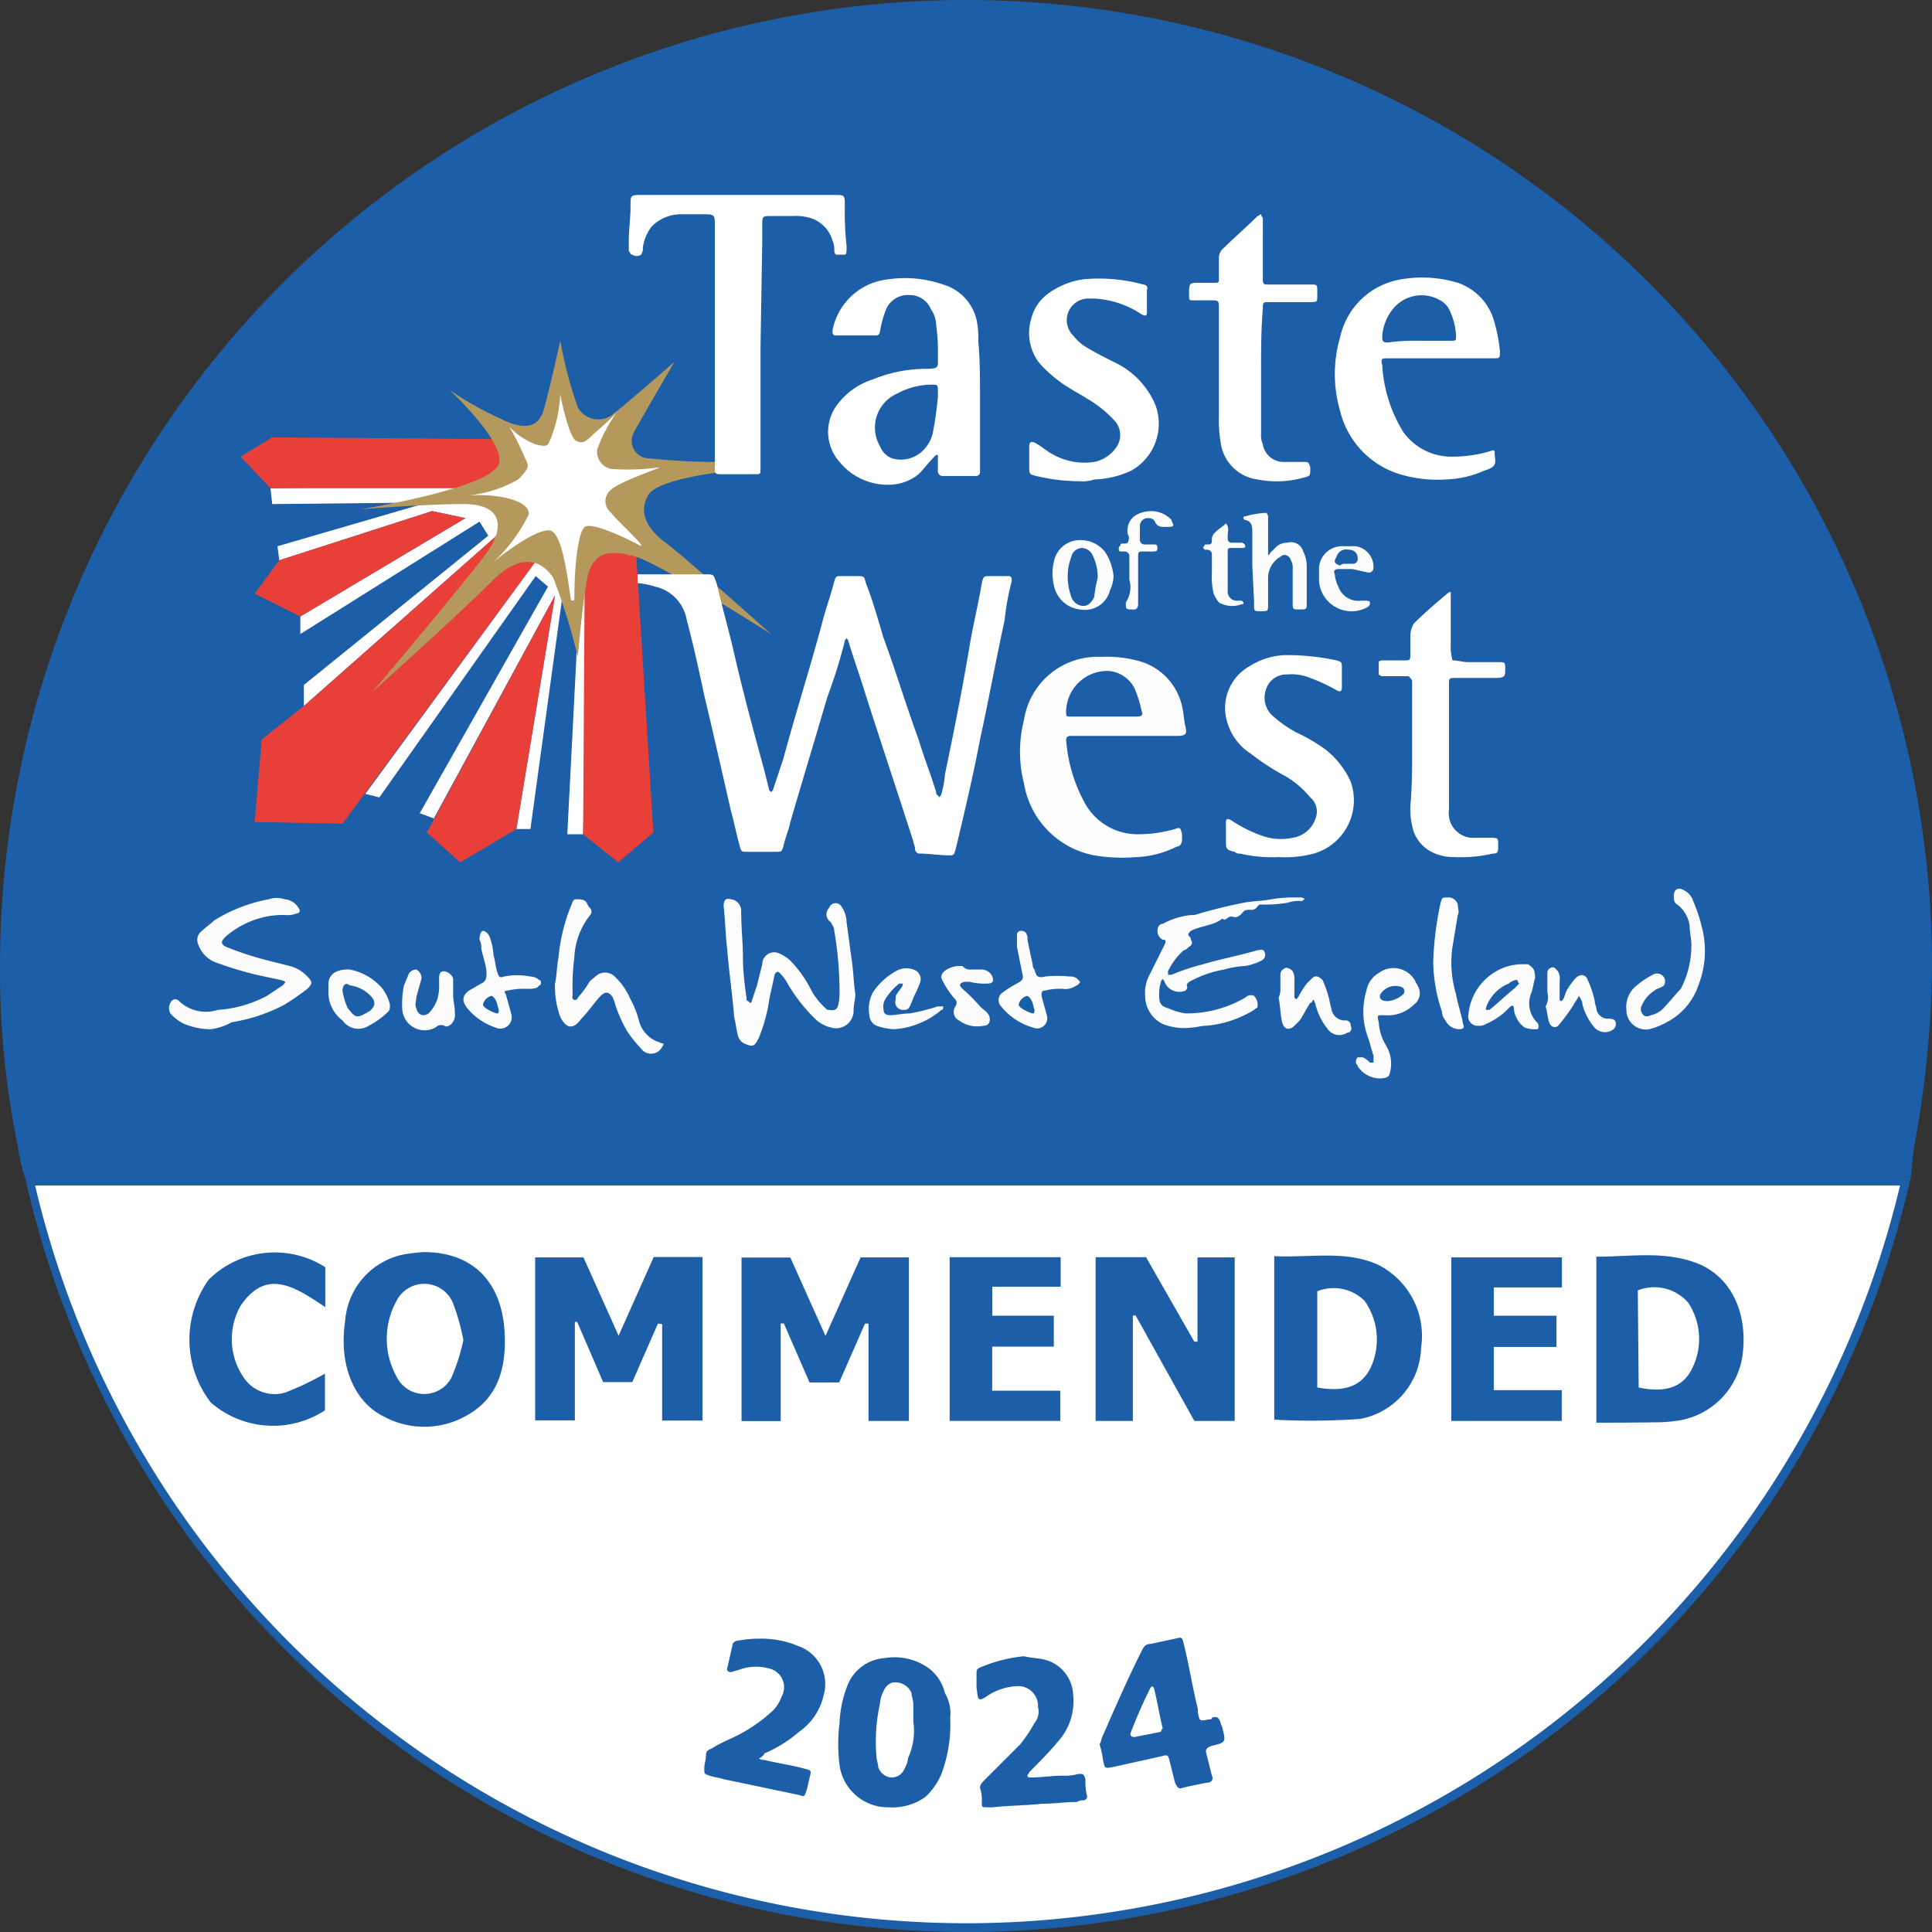
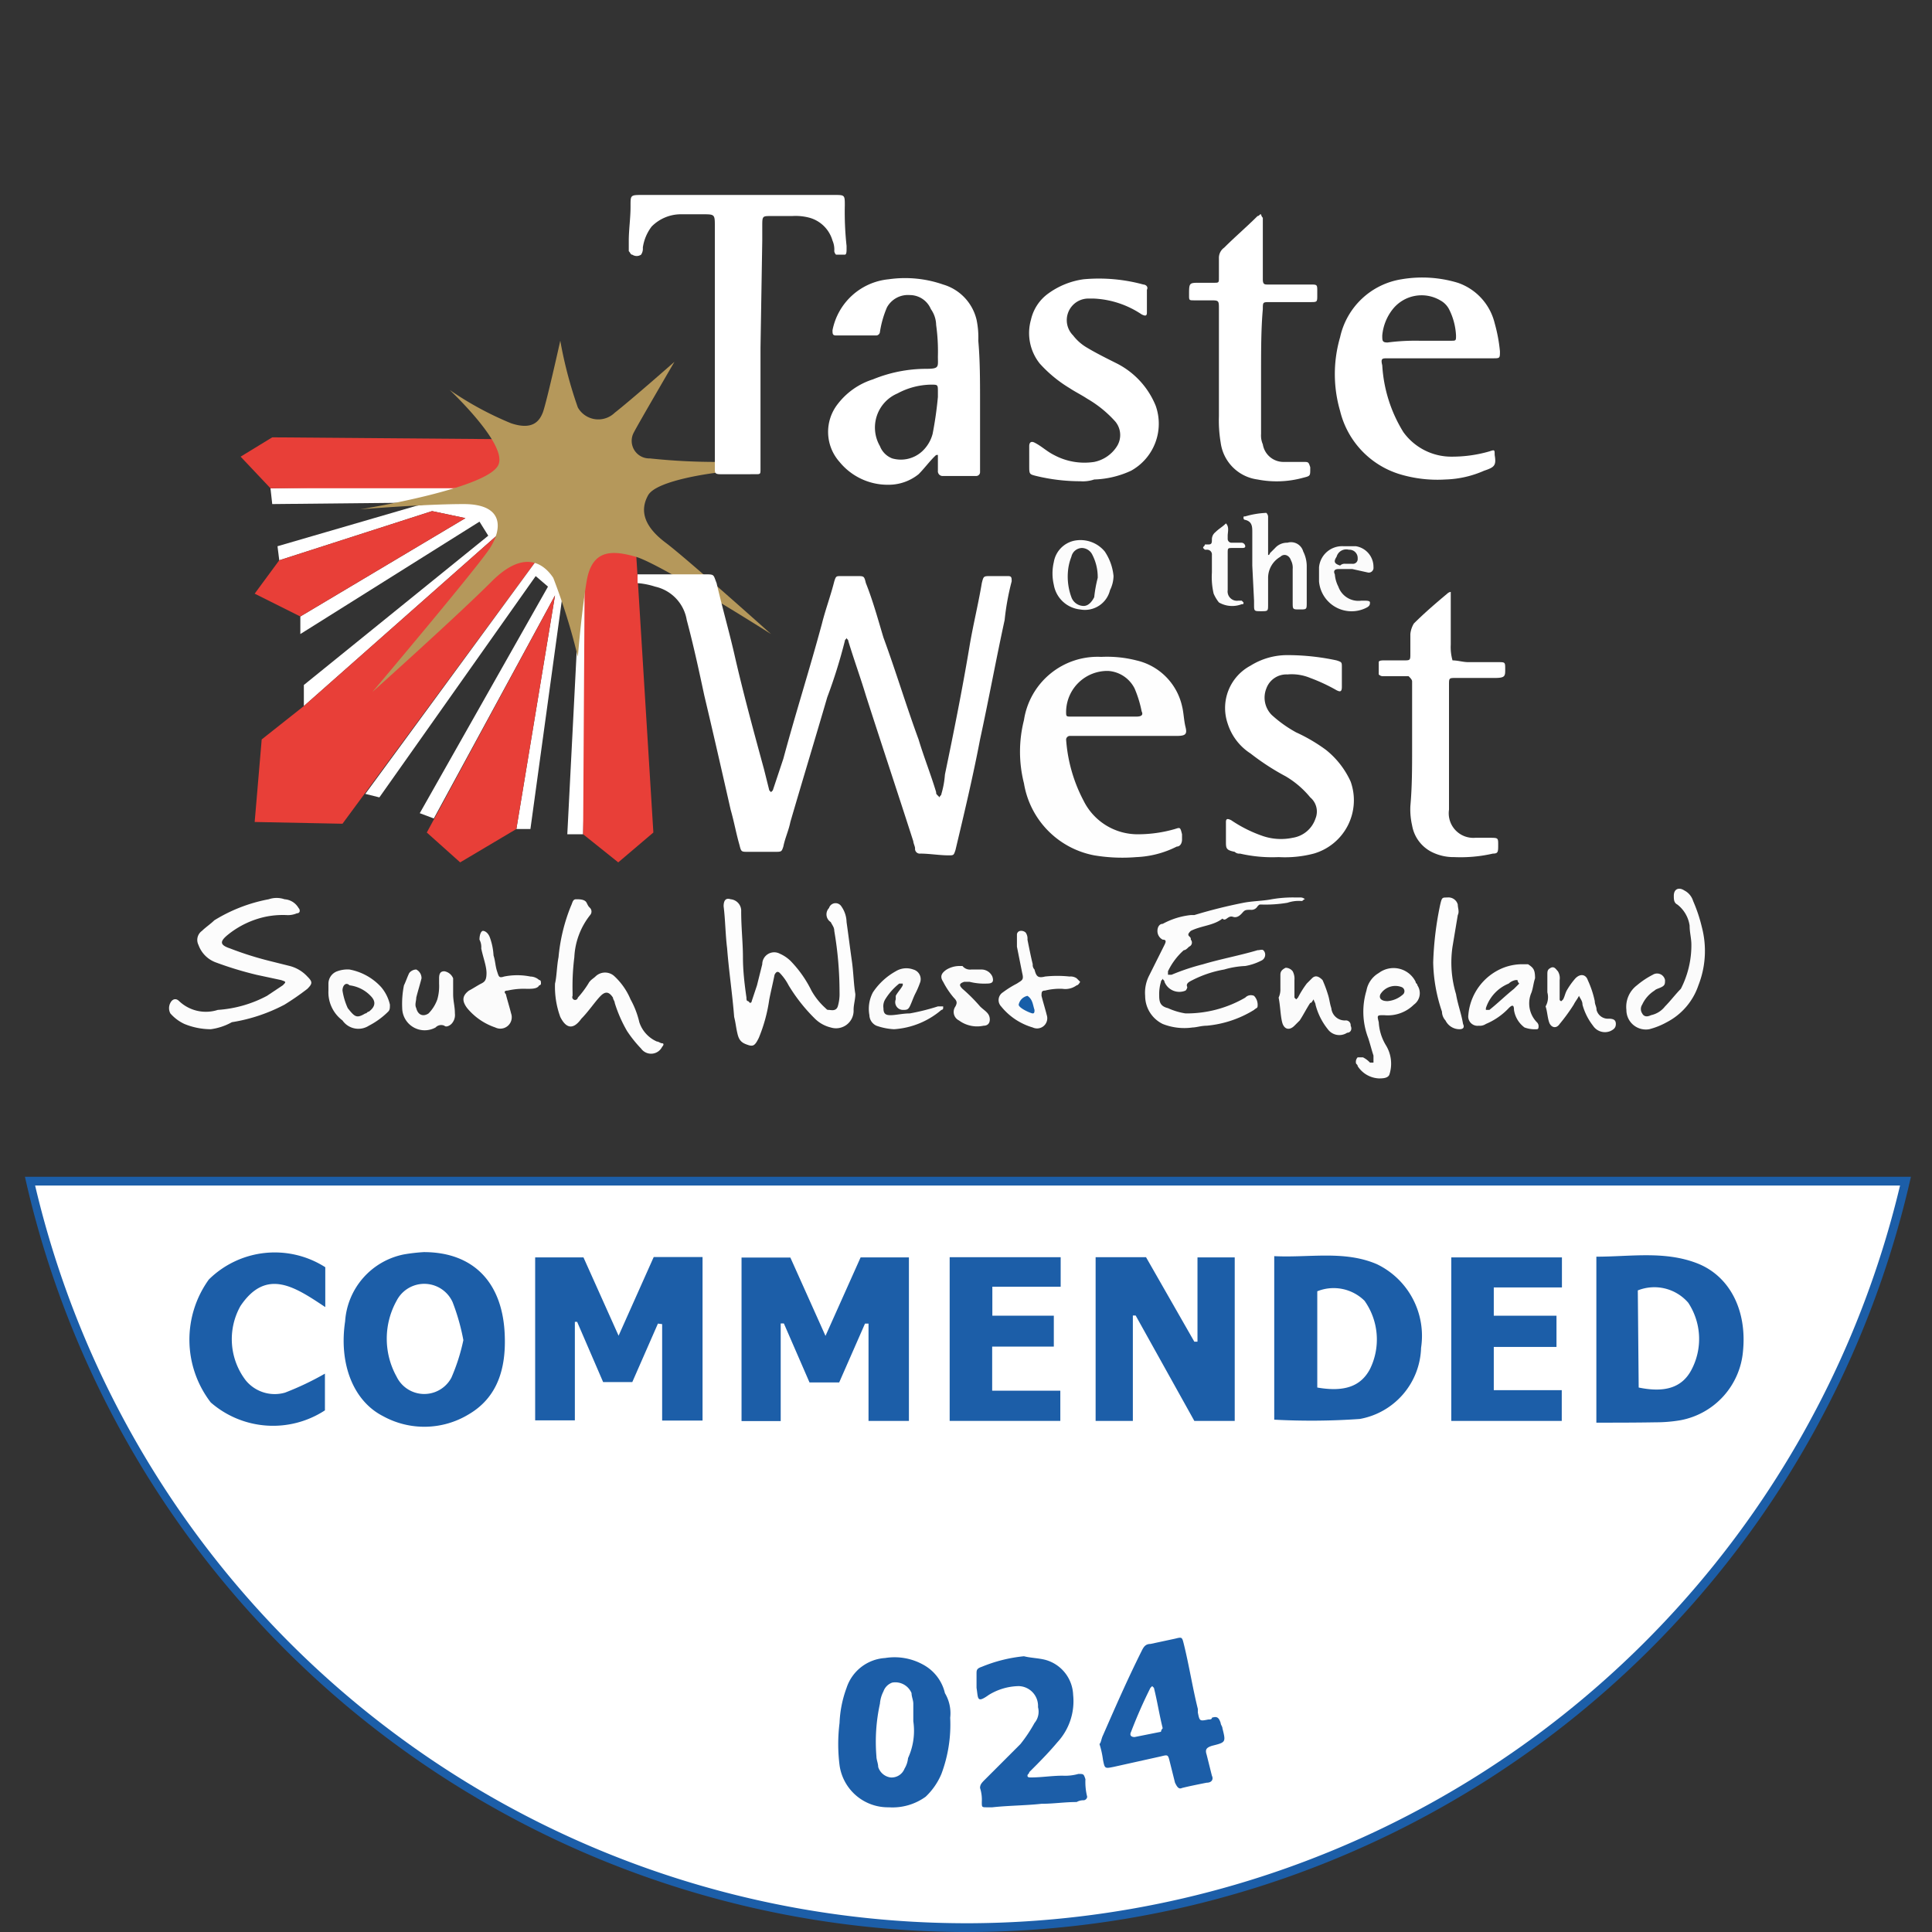
<svg xmlns="http://www.w3.org/2000/svg" id="6021f60f-4e99-4a57-9642-eec643f16fd0" data-name="a80d8512-0b2c-496e-b28f-4e09d53c5cdc" viewBox="0 0 110 110">
  <rect x="0" y="0" width="110" height="110" fill="#333333" stroke="none" />
  <title>TOTW_Commended_2024</title>
-   <path d="M109,65.2A58.75,58.75,0,0,0,110,55,55,55,0,0,0,0,55,49.7,49.7,0,0,0,1,65.2,11.63,11.63,0,0,0,1.4,67H108.8C108.86,66.4,108.9,65.8,109,65.2Z" transform="translate(0 0)" fill="#1c5ea8" />
  <path d="M54.71,109.74a54.39,54.39,0,0,1-53-42.49H108.49a54.62,54.62,0,0,1-53.08,42.49h-.7Z" transform="translate(0 0)" fill="#fff" />
  <path d="M108.18,67.5a54.68,54.68,0,0,1-52.77,42h-.7A54.47,54.47,0,0,1,2,67.5H108.18m.62-.5h0Zm0,0H1.42a55,55,0,0,0,53.29,43h.7A55.15,55.15,0,0,0,108.8,67Z" transform="translate(0 0)" fill="#1c5ea8" />
  <polygon points="15.4 27.8 15.5 28.7 25.3 28.6 27.4 27.6 15.4 27.8" fill="#fff" />
  <polygon points="28 25 15.5 24.9 13.7 26 15.4 27.8 27.3 27.8 29.2 26.7 28.7 25.3 28 25" fill="#e83f38" />
  <polygon points="23.7 28.8 15.8 31.1 15.9 31.9 24.6 29.1 26.5 29.5 17.1 35.1 17.1 36.1 27.3 29.7 27.8 30.5 17.3 39 17.3 40.2 28.5 30.3 28.2 28.6 26.1 28.4 23.7 28.8" fill="#fff" />
  <polygon points="15.9 31.9 14.5 33.8 17.1 35.1 26.5 29.5 24.6 29.1 15.9 31.9" fill="#e83f38" />
  <polygon points="28.5 30.3 17.3 40.2 14.9 42.1 14.5 46.8 19.5 46.9 30.7 31.7 28.5 30.3" fill="#e83f38" />
  <polygon points="20.8 45.2 21.6 45.4 30.5 32.8 31.2 33.4 23.9 46.3 24.7 46.6 31.6 33.9 29.4 47.2 30.2 47.2 32 34.1 32.9 35.8 32.3 47.5 33.2 47.5 33.6 31.7 30.7 31.7 20.8 45.2" fill="#fff" />
  <polygon points="31.6 33.9 24.3 47.4 26.2 49.1 29.4 47.2 31.6 33.9" fill="#e83f38" />
  <polygon points="33.2 47.5 35.2 49.1 37.2 47.4 36.2 31.2 33.3 31 33.2 47.5" fill="#e83f38" />
  <path d="M25.6,22.2a18.49,18.49,0,0,0,3.5,1.9c1.2.4,1.6-.1,1.8-.6s1-4.1,1-4.1a24.16,24.16,0,0,0,1,3.8,1.34,1.34,0,0,0,2.1.3c.9-.7,3.4-2.9,3.4-2.9s-2.1,3.6-2.3,4a1,1,0,0,0,.9,1.5,35.79,35.79,0,0,0,3.9.2v.6s-3.5.4-4,1.3-.2,1.8,1,2.7,6,5.2,6,5.2-6.3-4-7.7-4.4-2.5-.4-2.8,1.4-.5,4.3-.5,4.3a35.94,35.94,0,0,0-1.4-4.5c-.4-.6-1.5-1.8-3.5.2s-6.8,6.3-6.8,6.3,6-7.1,6.7-8.2.8-2.5-1.5-2.5-5.9.3-5.9.3,7.5-1.2,7.9-2.6C28.8,25.2,25.6,22.2,25.6,22.2Z" transform="translate(0 0)" fill="#b5985b" />
-   <path d="M31.9,22.4h0c0,.2.5,2.5.9,2.7s.6,0,1-.4a16.65,16.65,0,0,0,1.3-1.2h0A8.42,8.42,0,0,0,34,25.6a1,1,0,0,0,.8,1.1,13.13,13.13,0,0,0,2.8-.1h0c-.7.3-2.8,1-3,1.5a.82.82,0,0,0,.2,1.1c.1.2,1.3,1.3,1.7,1.8v.1h0c-.7-.4-2.8-1.4-3.2-1.1s-.6,2.3-.6,4.1a.1.1,0,0,1-.2,0c-.2-1.3-.5-3.8-1.2-3.9s-2.5,1.2-3.2,1.8h0a9.4,9.4,0,0,0,2-2.7c.1-.7-1.4-1.2-3.4-1.1h0a7.09,7.09,0,0,0,2.8-.9c.7-.7.6-.8.4-1.2a15.11,15.11,0,0,0-.9-1.8h0a4,4,0,0,0,1.5,1c.7.2.7,0,.8-.2A7.64,7.64,0,0,0,31.9,22.4Z" transform="translate(0 0)" fill="#fff" />
  <path d="M36.3,33.2v-.5h3.8c.6,0,.5,0,.7.5.3,1.3.7,2.7,1,4,.5,2.2,1.1,4.4,1.7,6.6l.3,1.2.1.1L44,45l.6-1.8c.7-2.6,1.5-5.1,2.2-7.7.2-.8.5-1.6.7-2.4.1-.3.1-.3.4-.3h.9c.4,0,.4,0,.5.4.4,1,.7,2.1,1,3.1.7,1.9,1.3,3.9,2,5.8.3,1,.7,2,1,3,0,.1,0,.1.1.2l.1.1c0-.1.1-.1.1-.2a5.16,5.16,0,0,0,.2-1.1c.5-2.4,1-4.9,1.4-7.3.2-1.2.5-2.4.7-3.6.1-.4.1-.4.5-.4h1c.2,0,.2.1.2.3a14.35,14.35,0,0,0-.4,2.2c-.5,2.3-.9,4.5-1.4,6.8-.4,2.1-.9,4.2-1.4,6.3-.1.3-.1.3-.4.3-.5,0-1.1-.1-1.6-.1a.27.27,0,0,1-.3-.3c0-.1-.1-.3-.1-.4-.9-2.8-1.8-5.5-2.7-8.3-.3-1-.7-2.1-1-3.1,0-.1-.1-.1-.1-.2,0,.1-.1.1-.1.2a29.92,29.92,0,0,1-1,3.2c-.7,2.4-1.4,4.7-2.1,7.1-.1.5-.3.9-.4,1.4-.1.3-.1.3-.5.3H42.6c-.4,0-.4,0-.5-.4-.2-.7-.3-1.3-.5-2-.5-2.2-1-4.4-1.5-6.5-.3-1.4-.6-2.8-1-4.3a2.34,2.34,0,0,0-1.8-1.9,4.4,4.4,0,0,0-1-.2Z" transform="translate(0 0)" fill="#fff" />
  <path d="M43.3,19.8v6.9c0,.3,0,.3-.3.3H41c-.3,0-.3-.1-.3-.3V12.9c0-.7,0-.7-.7-.7H38.8a2.34,2.34,0,0,0-1.7.7,2.57,2.57,0,0,0-.5,1.2.6.6,0,0,1-.1.4.45.45,0,0,1-.5,0c-.1,0-.1-.1-.2-.2v-.6c0-.6.1-1.3.1-1.9v-.1c0-.6,0-.6.7-.6H47.5c.6,0,.6,0,.6.6a17.7,17.7,0,0,0,.1,2.3v.2c0,.1,0,.3-.1.3h-.5a.35.35,0,0,1-.1-.2,1.27,1.27,0,0,0-.1-.6,1.89,1.89,0,0,0-1.3-1.3,3.08,3.08,0,0,0-1-.1H43.9c-.5,0-.5,0-.5.6v.8l-.1,6.1Z" transform="translate(0 0)" fill="#fff" />
  <path d="M55.8,22.9v4a.22.22,0,0,1-.2.2H53.7a.27.27,0,0,1-.3-.3v-.9c-.1,0-.1,0-.2.1-.3.3-.6.7-.9,1a2.72,2.72,0,0,1-1.7.6,3.54,3.54,0,0,1-2.8-1.3,2.57,2.57,0,0,1-.1-3.3,4.07,4.07,0,0,1,2-1.4,8,8,0,0,1,3-.6c.8,0,.7-.1.7-.7a10.87,10.87,0,0,0-.1-1.8,1.61,1.61,0,0,0-.3-.9,1.3,1.3,0,0,0-1.2-.8,1.36,1.36,0,0,0-1.3.7,5.73,5.73,0,0,0-.4,1.4.22.22,0,0,1-.2.2H47.6c-.2,0-.2-.1-.2-.3a3.61,3.61,0,0,1,3.2-2.9,6.59,6.59,0,0,1,3.1.3,2.75,2.75,0,0,1,1.9,2,4.87,4.87,0,0,1,.1,1.2c.1,1.1.1,2.3.1,3.5Zm-2.4-.3h0v-.3c0-.4,0-.4-.4-.4a4.14,4.14,0,0,0-1.9.5,2.11,2.11,0,0,0-1,3,1.21,1.21,0,0,0,.7.7,1.79,1.79,0,0,0,1.7-.4,2.07,2.07,0,0,0,.6-1,21.11,21.11,0,0,0,.3-2.1Z" transform="translate(0 0)" fill="#fff" />
  <path d="M82,20.4H79c-.3,0-.4,0-.3.4a8.11,8.11,0,0,0,1.2,3.8A3.37,3.37,0,0,0,82.7,26a7.61,7.61,0,0,0,2.1-.3c.3-.1.3-.1.3.2.1.6,0,.7-.6.9a5.85,5.85,0,0,1-2.2.5,7.43,7.43,0,0,1-2.6-.3,5,5,0,0,1-3.4-3.6,7.5,7.5,0,0,1,0-4.2,4.26,4.26,0,0,1,3.5-3.3,7,7,0,0,1,3.2.2,3.24,3.24,0,0,1,2.1,2.3,9,9,0,0,1,.3,1.6c0,.4,0,.4-.4.4H82Zm-1.2-1h1.8c.3,0,.3,0,.3-.3a3.71,3.71,0,0,0-.4-1.5,1.21,1.21,0,0,0-.5-.5,2.1,2.1,0,0,0-2.7.5,2.81,2.81,0,0,0-.6,1.5c0,.3,0,.4.3.4A12.13,12.13,0,0,1,80.8,19.4Z" transform="translate(0 0)" fill="#fff" />
  <path d="M64,41.9H60.9a.22.22,0,0,0-.2.2,8.78,8.78,0,0,0,1,3.5,3.43,3.43,0,0,0,3.1,1.9,7.61,7.61,0,0,0,2.1-.3c.3-.1.3-.1.4.3v.3c0,.2-.1.4-.3.4a5.58,5.58,0,0,1-2.3.6,9.66,9.66,0,0,1-2.4-.1,5,5,0,0,1-4-4.1,7.31,7.31,0,0,1,0-3.6,4.24,4.24,0,0,1,4.4-3.6,6.8,6.8,0,0,1,2,.2,3.45,3.45,0,0,1,2.6,2.6c.1.4.1.8.2,1.2s0,.5-.5.5Zm-1.1-1.1h1.8q.45,0,.3-.3a6.47,6.47,0,0,0-.4-1.3,1.82,1.82,0,0,0-1.5-1,2.35,2.35,0,0,0-2.4,2.3c0,.3,0,.3.3.3Z" transform="translate(0 0)" fill="#fefefe" />
  <path d="M71.8,21.2v3.5a1.27,1.27,0,0,0,.1.6,1.19,1.19,0,0,0,1.2,1h1.1c.3,0,.3,0,.4.3v.1c0,.4,0,.4-.4.5a5.66,5.66,0,0,1-2.6.1,2.44,2.44,0,0,1-2.1-2.1,7.57,7.57,0,0,1-.1-1.5V17.6c0-.5,0-.5-.5-.5H68c-.3,0-.3,0-.3-.3,0-.7,0-.7.6-.7h.8c.3,0,.3,0,.3-.3V14.7a.71.71,0,0,1,.3-.6c.6-.6,1.3-1.2,1.9-1.8.1,0,.1-.1.2-.1a.35.35,0,0,0,.1.2v3.5c0,.3.1.3.3.3h2.4c.4,0,.4,0,.4.4v.2c0,.4,0,.4-.4.4H72.3c-.4,0-.4,0-.4.4C71.8,18.7,71.8,20,71.8,21.2Z" transform="translate(0 0)" fill="#fff" />
  <path d="M61.5,27.4a10.68,10.68,0,0,1-2.5-.3c-.4-.1-.4-.1-.4-.6V25.4c0-.2.1-.3.3-.2.4.2.7.5,1.1.7a3.66,3.66,0,0,0,2.3.4,2,2,0,0,0,1.3-.9,1.2,1.2,0,0,0-.1-1.4,6.53,6.53,0,0,0-1.6-1.3c-.3-.2-.7-.4-1-.6a7.46,7.46,0,0,1-1.7-1.4,2.78,2.78,0,0,1-.5-2.5,2.52,2.52,0,0,1,1-1.5,4.45,4.45,0,0,1,2-.8,9.61,9.61,0,0,1,3.4.3c.1,0,.3.1.2.3h0v1.3c0,.2-.1.2-.3.1a5.31,5.31,0,0,0-2.7-.9h-.4a1.23,1.23,0,0,0-.8,2.1,2.7,2.7,0,0,0,.8.7c.5.3,1.1.6,1.7.9a4.67,4.67,0,0,1,2.2,2.4,3.06,3.06,0,0,1-1.4,3.7,5.37,5.37,0,0,1-2.1.5A2,2,0,0,1,61.5,27.4Z" transform="translate(0 0)" fill="#fff" />
  <path d="M72.8,48.8a8.2,8.2,0,0,1-2.2-.2.37.37,0,0,1-.3-.1c-.5-.1-.5-.2-.5-.6V46.8c0-.2.1-.2.3-.1a7.57,7.57,0,0,0,1.8.9,3.22,3.22,0,0,0,1.7.1,1.63,1.63,0,0,0,1.3-1.1,1.05,1.05,0,0,0-.3-1.2,5.26,5.26,0,0,0-1.4-1.2,13.73,13.73,0,0,1-2-1.3,3.15,3.15,0,0,1-1.3-1.7,2.73,2.73,0,0,1,1.3-3.3,3.94,3.94,0,0,1,2.1-.6,13.33,13.33,0,0,1,2.8.3c.3.1.3.1.3.4v1.1c0,.3-.1.3-.3.2a10.09,10.09,0,0,0-1.5-.7,2.74,2.74,0,0,0-1.3-.2,1.21,1.21,0,0,0-1.2.8,1.4,1.4,0,0,0,.3,1.5,7.1,7.1,0,0,0,1.4,1,9.5,9.5,0,0,1,1.7,1,4.89,4.89,0,0,1,1.4,1.8,3.16,3.16,0,0,1-2.1,4.1A6.48,6.48,0,0,1,72.8,48.8Z" transform="translate(0 0)" fill="#fff" />
  <path d="M80.4,42.6V38.8c0-.1-.1-.2-.2-.3H78.7a.35.35,0,0,1-.2-.1v-.7c0-.1.2-.1.3-.1h1.1c.4,0,.4,0,.4-.4V36.1a1.42,1.42,0,0,1,.2-.6c.6-.6,1.3-1.2,1.9-1.7a.35.35,0,0,1,.2-.1v3a2.77,2.77,0,0,0,.1.9c.3,0,.6.1.9.1h1.7c.4,0,.4,0,.4.4s0,.5-.6.5H82.9c-.4,0-.4,0-.4.4v7.1A1.4,1.4,0,0,0,84,47.7h.8c.5,0,.5,0,.5.4s0,.5-.3.5a8.2,8.2,0,0,1-2.2.2,2.77,2.77,0,0,1-1.3-.3A2.09,2.09,0,0,1,80.4,47a4.1,4.1,0,0,1-.1-1.1C80.4,44.8,80.4,43.7,80.4,42.6Z" transform="translate(0 0)" fill="#fff" />
  <path d="M48.7,56.6c0,.3-.1.6-.1.9a1,1,0,0,1-1.3,1,1.93,1.93,0,0,1-.9-.5,9.68,9.68,0,0,1-1.5-1.9,3,3,0,0,0-.5-.7c-.1-.1-.2-.1-.3.1-.1.5-.2.9-.3,1.4a9,9,0,0,1-.6,2.2c-.2.4-.3.5-.6.4s-.5-.2-.6-.6-.1-.6-.2-1c-.1-1.3-.3-2.6-.4-3.9-.1-.8-.1-1.6-.2-2.4,0-.3.1-.5.4-.4a.66.66,0,0,1,.6.7c0,.9.1,1.8.1,2.6s.1,1.6.2,2.3c0,.1,0,.2.1.2l.1.1a.1.1,0,0,0,.1-.1l.3-.9.3-1.2a.68.68,0,0,1,1-.6,2.09,2.09,0,0,1,.6.4,6.57,6.57,0,0,1,1.2,1.7,3.92,3.92,0,0,0,.8,1c.1.1.1.1.2.1s.4.1.5-.2a2.49,2.49,0,0,0,.1-.8,20.68,20.68,0,0,0-.3-3.5c0-.2-.1-.3-.2-.5a.52.52,0,0,1-.1-.8.39.39,0,0,1,.7-.1,1.61,1.61,0,0,1,.3.9c.1.7.2,1.5.3,2.2s.1,1.3.2,1.9Z" transform="translate(0 0)" fill="#fdfdfd" />
  <path d="M12,58.6a4,4,0,0,1-1.5-.3,2.41,2.41,0,0,1-.8-.6.64.64,0,0,1,0-.6c.1-.2.3-.3.5-.1a2.21,2.21,0,0,0,2.2.5,6.94,6.94,0,0,0,2.8-.8l.9-.6c.2-.2.2-.2-.1-.3l-1.4-.3a20.16,20.16,0,0,1-2.3-.7,1.65,1.65,0,0,1-1-1,.63.63,0,0,1,.2-.8c.2-.2.5-.4.7-.6a9.08,9.08,0,0,1,3.1-1.2,1.39,1.39,0,0,1,.9,0,1,1,0,0,1,.8.5c.1.1.1.3-.1.3a1.27,1.27,0,0,1-.6.1,4.87,4.87,0,0,0-1.2.1,5.12,5.12,0,0,0-2.1,1c-.5.4-.5.6.1.8a18.66,18.66,0,0,0,2.2.7l1.2.3a2.07,2.07,0,0,1,1,.6c.3.3.3.4,0,.7a14.63,14.63,0,0,1-1.3.9,9.64,9.64,0,0,1-3,1A3.37,3.37,0,0,1,12,58.6Z" transform="translate(0 0)" fill="#fcfcfc" />
  <path d="M67.5,57.7a6.65,6.65,0,0,0,3.4-.9.44.44,0,0,1,.5-.1.73.73,0,0,1,.2.6c0,.1-.1.1-.2.2a6.18,6.18,0,0,1-2.7.9c-.3,0-.6.1-.8.1a3.33,3.33,0,0,1-1.7-.2,1.78,1.78,0,0,1-1-1.6,2.15,2.15,0,0,1,.2-1.1l.9-1.8c.1-.2.1-.3-.1-.3a.55.55,0,0,1-.3-.5c0-.2.1-.4.3-.4a4.28,4.28,0,0,1,1.6-.5H68a28.64,28.64,0,0,1,2.8-.7c.5-.1,1.1-.1,1.6-.2a7.08,7.08,0,0,1,1.4-.1H74a.37.37,0,0,1,.3.1c-.1,0-.1.1-.2.1a2,2,0,0,0-.8.1,7.57,7.57,0,0,1-1.5.1c-.1,0-.1,0-.2.1a.4.4,0,0,1-.4.2c-.2,0-.3,0-.4.1s-.3.4-.6.3-.4.3-.6.1c-.5.4-1.2.4-1.8.7-.1.1-.2.2-.1.3s.1.1.1.2a.25.25,0,0,1-.1.4c-.1.1-.2.2-.3.2a3.78,3.78,0,0,0-.9,1.2v.2h.2a12.66,12.66,0,0,1,1.8-.6c1-.3,2.1-.5,3.1-.8.2,0,.3-.1.4.1a.37.37,0,0,1-.2.5,3.18,3.18,0,0,1-.9.3,5,5,0,0,0-1.2.2,6.36,6.36,0,0,0-1.8.6c-.2.1-.4.2-.3.4a.35.35,0,0,1-.1.2.91.91,0,0,1-1.2-.5c0-.1-.1-.1-.1-.2,0,.1-.1.1-.1.2a2.49,2.49,0,0,0-.1.8c0,.4.1.6.5.7A3.81,3.81,0,0,0,67.5,57.7Z" transform="translate(0 0)" fill="#fcfcfc" />
  <path d="M31.6,56c.1-.4.1-1,.2-1.5a10.22,10.22,0,0,1,.7-2.9c.1-.2.1-.4.3-.4s.5,0,.6.2.1.2.2.3a.3.3,0,0,1,0,.4,4.17,4.17,0,0,0-.9,2.4,13.4,13.4,0,0,0-.1,2v.2a.16.16,0,1,0,.3.1,5.55,5.55,0,0,0,.6-.8c.1-.2.3-.3.4-.4a.78.78,0,0,1,1.1,0,3.81,3.81,0,0,1,.9,1.3,5,5,0,0,1,.5,1.3,1.82,1.82,0,0,0,1,1.1c.1,0,.2.1.3.1s.1.1,0,.2a.7.7,0,0,1-1.2.1,7,7,0,0,1-.8-1,7.74,7.74,0,0,1-.7-1.6c0-.1-.1-.2-.1-.3-.2-.3-.4-.4-.7-.1s-.7.9-1.1,1.3c-.5.7-.9.5-1.2-.1A5,5,0,0,1,31.6,56Z" transform="translate(0 0)" fill="#fcfcfc" />
  <path d="M96.3,53.8c0-.4-.1-.7-.1-1.1a1.85,1.85,0,0,0-.7-1.2c-.2-.1-.2-.3-.2-.5,0-.4.3-.5.6-.3a1,1,0,0,1,.5.6,8.8,8.8,0,0,1,.5,1.5,5.34,5.34,0,0,1-.2,3.3,3.69,3.69,0,0,1-1.8,2.1,4.18,4.18,0,0,1-1,.4,1.11,1.11,0,0,1-1.3-1.1,1.54,1.54,0,0,1,.6-1.4,4.7,4.7,0,0,1,.9-.6.46.46,0,0,1,.7.3c0,.2,0,.3-.2.4s-.3.1-.4.2a1.85,1.85,0,0,0-.7.8.45.45,0,0,0,0,.5c.1.2.3.2.5.1a1.37,1.37,0,0,0,.8-.5c.3-.3.6-.7.9-1A5.42,5.42,0,0,0,96.3,53.8Z" transform="translate(0 0)" fill="#fbfbfb" />
  <path d="M78.5,61.4a1.52,1.52,0,0,1-1.2-.7c0-.1-.1-.1-.1-.2a.37.37,0,0,1,.1-.3h.3a1.38,1.38,0,0,1,.4.3h.2v-.4c-.1-.3-.2-.7-.3-1a4.17,4.17,0,0,1-.1-2.7,1.45,1.45,0,0,1,.7-1,1.4,1.4,0,0,1,2.1.5c0,.1.1.1.1.2a.8.8,0,0,1-.2,1.1,2.11,2.11,0,0,1-1.7.6c-.4,0-.4,0-.3.4a2.84,2.84,0,0,0,.4,1.3,2,2,0,0,1,.2,1.7C79,61.4,78.7,61.4,78.5,61.4ZM79,57a1.49,1.49,0,0,0,.9-.4.25.25,0,0,0-.1-.4,1,1,0,0,0-1.2.4C78.5,56.8,78.6,57,79,57Z" transform="translate(0 0)" fill="#fcfcfc" />
  <path d="M87.4,55.7c-.1.3-.1.5-.2.8a1.54,1.54,0,0,0,.3,1.7.31.31,0,0,1,.1.2c0,.1,0,.2-.1.2a1.7,1.7,0,0,1-.7-.1,1.52,1.52,0,0,1-.6-1c0-.3-.1-.3-.3-.1a3.81,3.81,0,0,1-1.3.9.6.6,0,0,1-.4.1.53.53,0,0,1-.6-.6,3.18,3.18,0,0,1,2-2.7,3,3,0,0,1,1-.2H87C87.3,55.1,87.4,55.2,87.4,55.7Zm-1,.1h-.1a.76.76,0,0,0-.4.2,2.26,2.26,0,0,0-1.3,1.4v.1h.2c.5-.4.9-.8,1.4-1.2l.3-.3a.31.31,0,0,1-.1-.2Z" transform="translate(0 0)" fill="#fcfcfc" />
  <path d="M71.3,32.2V30.3c0-.3,0-.6-.4-.7a.1.1,0,0,1-.1-.1c0-.1,0-.1.1-.1a5,5,0,0,1,1.2-.2.35.35,0,0,1,.1.2v2.2a.1.1,0,0,0,.1-.1l.3-.3a.91.91,0,0,1,.7-.3.72.72,0,0,1,.9.5,1.88,1.88,0,0,1,.2.8v2.1c0,.4,0,.4-.4.4s-.4,0-.4-.4V32.4a.9.9,0,0,0-.1-.5c-.1-.3-.4-.4-.6-.2a1.39,1.39,0,0,0-.7,1.2v1.5c0,.4,0,.4-.4.4h0c-.4,0-.4,0-.4-.4v-.2Z" transform="translate(0 0)" fill="#fcfcfc" />
  <path d="M30,56.3a4.1,4.1,0,0,0-1.1.1c-.2,0-.2.1-.1.2.1.4.2.7.3,1.1a.65.65,0,0,1-.9.8,3.55,3.55,0,0,1-1.6-1.1c-.3-.4-.3-.7.1-1,.2-.1.5-.3.7-.4s.3-.2.3-.6-.2-.9-.3-1.4a.9.9,0,0,0-.1-.5c0-.3.1-.5.2-.5s.3.1.4.4a3.55,3.55,0,0,1,.2,1c.1.3.1.6.2.9s.1.4.4.3a3.79,3.79,0,0,1,1.5,0,.76.76,0,0,1,.5.2c.1,0,.1.1.1.2a.1.1,0,0,1-.1.1c-.1.2-.4.2-.7.2Z" transform="translate(0 0)" fill="#fbfbfb" />
  <path d="M60.5,56.3a3.4,3.4,0,0,0-1,.1c-.2,0-.2.1-.2.3.1.4.2.7.3,1.1a.58.58,0,0,1-.8.7A3.6,3.6,0,0,1,57,57.3a.52.52,0,0,1,.1-.8,5.58,5.58,0,0,1,.8-.5c.3-.2.4-.2.3-.6l-.3-1.5v-.7a.22.22,0,0,1,.2-.2.37.37,0,0,1,.3.1.6.6,0,0,1,.1.4c.1.5.2,1,.3,1.4a.37.37,0,0,0,.1.3c.1.4.2.5.6.4a6.53,6.53,0,0,1,1.4,0,.6.6,0,0,1,.4.1l.2.2s-.1.2-.2.2a1.08,1.08,0,0,1-.8.2Z" transform="translate(0 0)" fill="#fcfcfc" />
  <path d="M81.6,54.8a18.59,18.59,0,0,1,.4-3.3c.1-.4.1-.4.4-.4a.55.55,0,0,1,.6.4c0,.2.1.4,0,.6l-.3,1.8a6.2,6.2,0,0,0,.2,2.7c.1.6.3,1.1.4,1.7.1.2,0,.3-.2.3a.89.89,0,0,1-.8-.5.76.76,0,0,1-.2-.5A9.18,9.18,0,0,1,81.6,54.8Z" transform="translate(0 0)" fill="#fdfdfd" />
  <path d="M50.9,58.6a3.55,3.55,0,0,1-1-.2.68.68,0,0,1-.4-.6,2,2,0,0,1,.2-1.3A3.74,3.74,0,0,1,51,55.3a1.15,1.15,0,0,1,1-.1.57.57,0,0,1,.4.7,4.88,4.88,0,0,1-.3.7c-.1.2-.2.5-.3.7s-.2.2-.4.2a.44.44,0,0,1-.4-.6v-.2c.1-.2.3-.4.4-.6V56h-.2a3.45,3.45,0,0,0-.8.9.75.75,0,0,0-.1.5c0,.3.1.4.4.4s.7-.1,1.1-.1a12.44,12.44,0,0,0,1.6-.4h.3v.1a.1.1,0,0,1-.1.1A4.61,4.61,0,0,1,50.9,58.6Z" transform="translate(0 0)" fill="#fbfbfb" />
  <path d="M72.9,56.3v-.8c0-.2.1-.3.3-.4a.52.52,0,0,1,.4.2.9.9,0,0,1,.1.5v1l.1.1.1-.1a5.58,5.58,0,0,1,.5-.8l.3-.3c.2-.2.4-.1.6.1a6.89,6.89,0,0,1,.3.8c.1.3.1.5.2.8a.77.77,0,0,0,.8.7.27.27,0,0,1,.3.3c.1.2,0,.4-.2.4a.81.81,0,0,1-1.1-.2,3.69,3.69,0,0,1-.7-1.4c0-.1-.1-.2-.1-.3-.1.1-.1.2-.2.2-.2.3-.4.7-.6,1l-.3.3c-.3.3-.6.2-.7-.2s-.1-.9-.2-1.4a1.09,1.09,0,0,0,.1-.5Z" transform="translate(0 0)" fill="#fbfbfb" />
  <path d="M88.1,56.5v-1c0-.2,0-.3.2-.4s.3.1.4.2a.75.75,0,0,1,.1.5v1.1a.1.1,0,0,0,.1.1l.1-.1c.1-.2.1-.3.2-.5a4.23,4.23,0,0,1,.5-.7c.3-.3.6-.2.7.1a5.64,5.64,0,0,1,.4,1.2c0,.2.1.3.1.5a.67.67,0,0,0,.7.5c.3,0,.4.1.4.3s-.1.3-.3.4a.81.81,0,0,1-1-.3,3.38,3.38,0,0,1-.6-1.2c0-.2-.1-.3-.2-.5-.1.2-.2.3-.3.5a10.47,10.47,0,0,1-.8,1.1c-.2.3-.5.2-.6-.1s-.1-.6-.2-.9a1.06,1.06,0,0,0,.1-.8Z" transform="translate(0 0)" fill="#fcfcfc" />
  <path d="M25.8,56.6c0,.4.1.7.1,1.1a.73.73,0,0,1-.2.6c-.1.1-.3.2-.4.1a.44.44,0,0,0-.5.1,1.28,1.28,0,0,1-1.9-1.1,5.28,5.28,0,0,1,.1-1.3c.1-.2.2-.5.3-.7a.52.52,0,0,1,.4-.2.55.55,0,0,1,.3.5c-.1.4-.2.7-.3,1.1,0,.2-.1.4,0,.6.1.4.4.5.7.3a2.18,2.18,0,0,0,.5-.8A2.77,2.77,0,0,0,25,56v-.3c0-.3.1-.4.3-.4a.66.66,0,0,1,.5.4v.9Z" transform="translate(0 0)" fill="#fbfbfb" />
  <path d="M18.7,56.4V56a.75.75,0,0,1,.5-.7,1.7,1.7,0,0,1,.7-.1,3.25,3.25,0,0,1,1.8,1,2.35,2.35,0,0,1,.5,1c0,.2,0,.3-.1.4a4.44,4.44,0,0,1-1.1.8,1.1,1.1,0,0,1-1.5-.3A2,2,0,0,1,18.7,56.4Zm.8,0a3.81,3.81,0,0,0,.3,1c.4.5.5.6,1,.3.1,0,.1-.1.2-.1.4-.3.4-.6.1-.9a2,2,0,0,0-1.2-.6c-.2-.2-.4,0-.4.3Z" transform="translate(0 0)" fill="#fbfbfb" />
  <path d="M63.4,32.8a1.88,1.88,0,0,1-.2.8,1.47,1.47,0,0,1-1.7,1.1A1.7,1.7,0,0,1,60,33.3,2.85,2.85,0,0,1,60,32a1.5,1.5,0,0,1,1.1-1.2,1.79,1.79,0,0,1,1.8.6A3,3,0,0,1,63.4,32.8Zm-.9.1a2.77,2.77,0,0,0-.3-1.3.68.68,0,0,0-.6-.4.63.63,0,0,0-.6.5,2.92,2.92,0,0,0-.2.9A3.4,3.4,0,0,0,61,34a.75.75,0,0,0,.7.5c.3,0,.5-.3.6-.5a7.47,7.47,0,0,1,.2-1.1Z" transform="translate(0 0)" fill="#fcfcfc" />
  <path d="M77,32.4h-.8c-.2,0-.3.1-.2.3a1.85,1.85,0,0,0,.2.7,1.21,1.21,0,0,0,1.3.8h.2c.1,0,.3,0,.3.1s0,.2-.2.3a1.86,1.86,0,0,1-2.7-1.5v-.8a1.32,1.32,0,0,1,1.4-1.2h.7a1.19,1.19,0,0,1,1,1.2.27.27,0,0,1-.3.3l-.9-.2Zm-.4-.3H77a.27.27,0,0,0,.3-.3.47.47,0,0,0-.5-.5.57.57,0,0,0-.7.4c-.2.3-.1.4.2.5A.37.37,0,0,1,76.6,32.1Z" transform="translate(0 0)" fill="#fbfbfb" />
-   <path d="M64.3,33V31.7a.27.27,0,0,0-.3-.3h-.2c-.1,0-.1-.1-.1-.2s.1-.1.1-.2.3,0,.4-.1a.45.45,0,0,0,0-.5c-.1-.9.6-1.3,1.4-1.3a1.61,1.61,0,0,1,1.1.5c0,.1.1.2.1.3s-.2.1-.3.1h-.3a.52.52,0,0,1-.4-.2c-.1-.3-.3-.3-.5-.3a.46.46,0,0,0-.4.5v.7a.27.27,0,0,0,.3.3h.5c.1,0,.2,0,.2.2s-.1.2-.3.2h-.5c-.3,0-.3,0-.3.4v2.6c0,.2-.1.3-.2.3h-.1c-.4,0-.4,0-.4-.4a1.58,1.58,0,0,0,.2-1.3Z" transform="translate(0 0)" fill="#fdfdfd" />
  <path d="M55.3,55.2h.6a.68.68,0,0,1,.6.4c.1.3,0,.4-.3.4a3.4,3.4,0,0,1-1-.1h-.3c-.3.1-.3.2-.1.4a9.43,9.43,0,0,1,1,1c.2.2.4.3.5.5s.1.6-.3.6a1.74,1.74,0,0,1-1.4-.3.54.54,0,0,1-.2-.8c.1-.2.1-.3-.1-.5a4.7,4.7,0,0,1-.6-.9c-.2-.3-.1-.5.2-.7a1.45,1.45,0,0,1,.7-.2h.2a.55.55,0,0,0,.5.2Z" transform="translate(0 0)" fill="#fbfbfb" />
  <path d="M69,32.6v-1a.27.27,0,0,0-.3-.3h-.1l-.1-.1c0-.1.1-.1.1-.2h.2c.2,0,.2-.1.2-.3a.52.52,0,0,1,.2-.4c.2-.2.4-.3.6-.5.2.2.1.5.1.7v.2a.22.22,0,0,0,.2.2h.6a.22.22,0,0,1,.2.2c0,.1-.1.1-.2.1h-.5c-.3,0-.3,0-.3.3v2.1a.53.53,0,0,0,.6.6h.2l.1.1c0,.1,0,.1-.1.1a1.5,1.5,0,0,1-1.3-.1,2.19,2.19,0,0,1-.3-.5,4.12,4.12,0,0,1-.1-1.2Z" transform="translate(0 0)" fill="#fcfcfc" />
  <path d="M58.5,56.7c.3.2.3.5.4.8,0,.1,0,.2-.1.2s-.8-.3-.8-.5A.64.64,0,0,1,58.5,56.7Z" transform="translate(0 0)" fill="#175ea8" />
-   <path d="M28,56.7c.3.2.3.5.4.8,0,.1,0,.2-.1.2s-.8-.3-.8-.5A.64.64,0,0,1,28,56.7Z" transform="translate(0 0)" fill="#175ea8" />
  <path d="M54.1,97.8a8,8,0,0,1-.5,3.2,3.81,3.81,0,0,1-.9,1.3,3.22,3.22,0,0,1-2.1.6,2.78,2.78,0,0,1-2.8-2.4,9.64,9.64,0,0,1,0-2.4,6.47,6.47,0,0,1,.4-2,2.47,2.47,0,0,1,2.2-1.7,3.36,3.36,0,0,1,2.2.4,2.48,2.48,0,0,1,1.2,1.6A2.23,2.23,0,0,1,54.1,97.8ZM52,98V97c0-.2-.1-.4-.1-.6a1,1,0,0,0-1.1-.6.82.82,0,0,0-.5.5,1.85,1.85,0,0,0-.2.7,10.12,10.12,0,0,0-.2,3c0,.2.1.4.1.6a.86.86,0,0,0,.7.6.79.79,0,0,0,.8-.5,1.42,1.42,0,0,0,.2-.6A3.73,3.73,0,0,0,52,98Z" transform="translate(0 0)" fill="#1c5ea8" />
-   <path d="M43.2,93.3a5.38,5.38,0,0,1,2.2.4,2.29,2.29,0,0,1,1.5,2.8,3.45,3.45,0,0,1-1.4,2.1,7.61,7.61,0,0,1-1.9,1.2.1.1,0,0,0-.1.1c-.1.1-.2.2-.3.2a.37.37,0,0,0,.3.1c.8.2,1.6.3,2.3.5.4.1.4.1.3.5s-.1.5-.2.8-.1.3-.4.2l-4.3-.9c-.3-.1-.5-.1-.8-.2s-.3-.1-.3-.4.1-.5.1-.8.3-.3.4-.4c.5-.3,1-.5,1.4-.7a9,9,0,0,0,2-1.4,2.18,2.18,0,0,0,.5-.8,1.09,1.09,0,0,0-.7-1.6,2.79,2.79,0,0,0-1.8.1c-.1,0-.3.1-.4.1s-.1,0-.2-.1V95c.1-.4.2-.9.3-1.3,0-.2.2-.3.4-.3A5.94,5.94,0,0,1,43.2,93.3Z" transform="translate(0 0)" fill="#1c5ea8" />
  <path d="M58.3,94.3c.4.1.8.1,1.2.2a2.15,2.15,0,0,1,1.6,2,3.44,3.44,0,0,1-.9,2.7c-.5.6-1.1,1.2-1.6,1.7,0,.1-.1.1-.1.2s.1.1.2.1c.6,0,1.2-.1,1.8-.1a2.77,2.77,0,0,0,.9-.1c.3,0,.3,0,.4.3a3.4,3.4,0,0,0,.1,1,.22.22,0,0,1-.2.2h0a.76.76,0,0,0-.4.1c-.7,0-1.3.1-2,.1-.9.1-1.9.1-2.8.2h-.3c-.3,0-.3,0-.3-.3a2.2,2.2,0,0,0-.1-.8c0-.2.1-.3.3-.5l2-2a8.34,8.34,0,0,0,.8-1.2,1,1,0,0,0,.2-.9A1.13,1.13,0,0,0,58,96a3.37,3.37,0,0,0-1.7.5c-.7.5-.6.2-.7-.4v-.8c0-.2,0-.3.3-.4A8.44,8.44,0,0,1,58.3,94.3Z" transform="translate(0 0)" fill="#1c5ea8" />
  <path d="M62.6,99.3c.1-.1.1-.3.2-.5.7-1.6,1.4-3.2,2.2-4.8.1-.2.2-.4.5-.4l1.4-.3c.4-.1.4-.1.5.3.3,1.2.5,2.5.8,3.7v.2c.1.5.1.5.6.4.1,0,.2,0,.2-.1.3-.1.4,0,.5.3,0,.1.1.2.1.3.2.8.2.8-.6,1-.3.1-.4.2-.3.5l.3,1.2c.1.2,0,.4-.3.4-.5.1-1,.2-1.4.3-.2.1-.3-.1-.4-.3l-.3-1.2c-.1-.4-.1-.4-.5-.3l-2.7.6c-.5.1-.5.1-.6-.4A5.07,5.07,0,0,0,62.6,99.3Zm3.6-.9c-.2-.8-.3-1.5-.5-2.3l-.1-.1-.1.1a27.18,27.18,0,0,0-1.1,2.5c-.1.2,0,.3.2.3l1.5-.3a.35.35,0,0,1,.1-.2Z" transform="translate(0 0)" fill="#1c5ea8" />
  <path d="M55,110h0Z" transform="translate(0 0)" fill="#b6995c" />
  <path d="M44.45,80.91H42.22V71.6H45l2,4.46,2-4.47h2.75V80.9H49.45V75.36l-.2,0-1.47,3.35H46.09l-1.46-3.36-.18,0Z" transform="translate(0 0)" fill="#1c5ea8" />
  <path d="M37.46,75.36,36,78.69H34.34l-1.48-3.43h-.13v5.61H30.47V71.59h2.75l2,4.46,2-4.48H40v9.31H37.7V75.39Z" transform="translate(0 0)" fill="#1c5ea8" />
  <path d="M62.38,71.58h2.87L68,76.39l.18,0V71.59H70.3V80.9H68l-3.34-6-.16,0v6H62.38Z" transform="translate(0 0)" fill="#1c5ea8" />
  <path d="M90.89,81V71.55c1.94,0,3.87-.34,5.72.37s2.86,2.65,2.63,5a4.38,4.38,0,0,1-3.55,3.94,8.3,8.3,0,0,1-1.41.12C93.18,81,92.09,81,90.89,81ZM93.3,79c1.5.31,2.47,0,3-1a3.75,3.75,0,0,0-.18-3.83,2.55,2.55,0,0,0-2.87-.7Z" transform="translate(0 0)" fill="#1c5ea8" />
  <path d="M72.55,80.83V71.52c2,.1,4-.34,5.85.46a4.53,4.53,0,0,1,2.51,4.76,4.24,4.24,0,0,1-3.49,4.05A39.33,39.33,0,0,1,72.55,80.83ZM75,79c1.55.27,2.48-.07,3-1.05a3.81,3.81,0,0,0-.31-3.89A2.5,2.5,0,0,0,75,73.52Z" transform="translate(0 0)" fill="#1c5ea8" />
  <path d="M24.13,71.29c2.83,0,4.52,1.74,4.61,4.79.06,1.79-.38,3.47-2.06,4.45a4.87,4.87,0,0,1-4.87.1c-1.71-.87-2.52-3-2.16-5.4A4.17,4.17,0,0,1,23,71.42,10.19,10.19,0,0,1,24.13,71.29Zm2.25,5a12.15,12.15,0,0,0-.61-2.15,1.77,1.77,0,0,0-3.19-.08,4.45,4.45,0,0,0,0,4.32,1.75,1.75,0,0,0,3.12.06A11,11,0,0,0,26.38,76.31Z" transform="translate(0 0)" fill="#1c5ea8" />
  <path d="M60.39,71.58v1.68H56.5v1.65H60v1.76H56.49v2.51h3.88V80.9h-6.3V71.58Z" transform="translate(0 0)" fill="#1c5ea8" />
  <path d="M88.93,71.59V73.3H85.05v1.61h3.57v1.78H85.05v2.46h3.87V80.9H82.63V71.59Z" transform="translate(0 0)" fill="#1c5ea8" />
  <path d="M18.52,72.15v2.27c-1.68-1.11-3.34-2.28-4.83-.06a3.86,3.86,0,0,0,.3,4.23,2.13,2.13,0,0,0,2.24.7,16.56,16.56,0,0,0,2.27-1.08V80.3A5.4,5.4,0,0,1,12,79.85a5.86,5.86,0,0,1-.11-7A5.34,5.34,0,0,1,18.52,72.15Z" transform="translate(0 0)" fill="#1c5ea8" />
</svg>